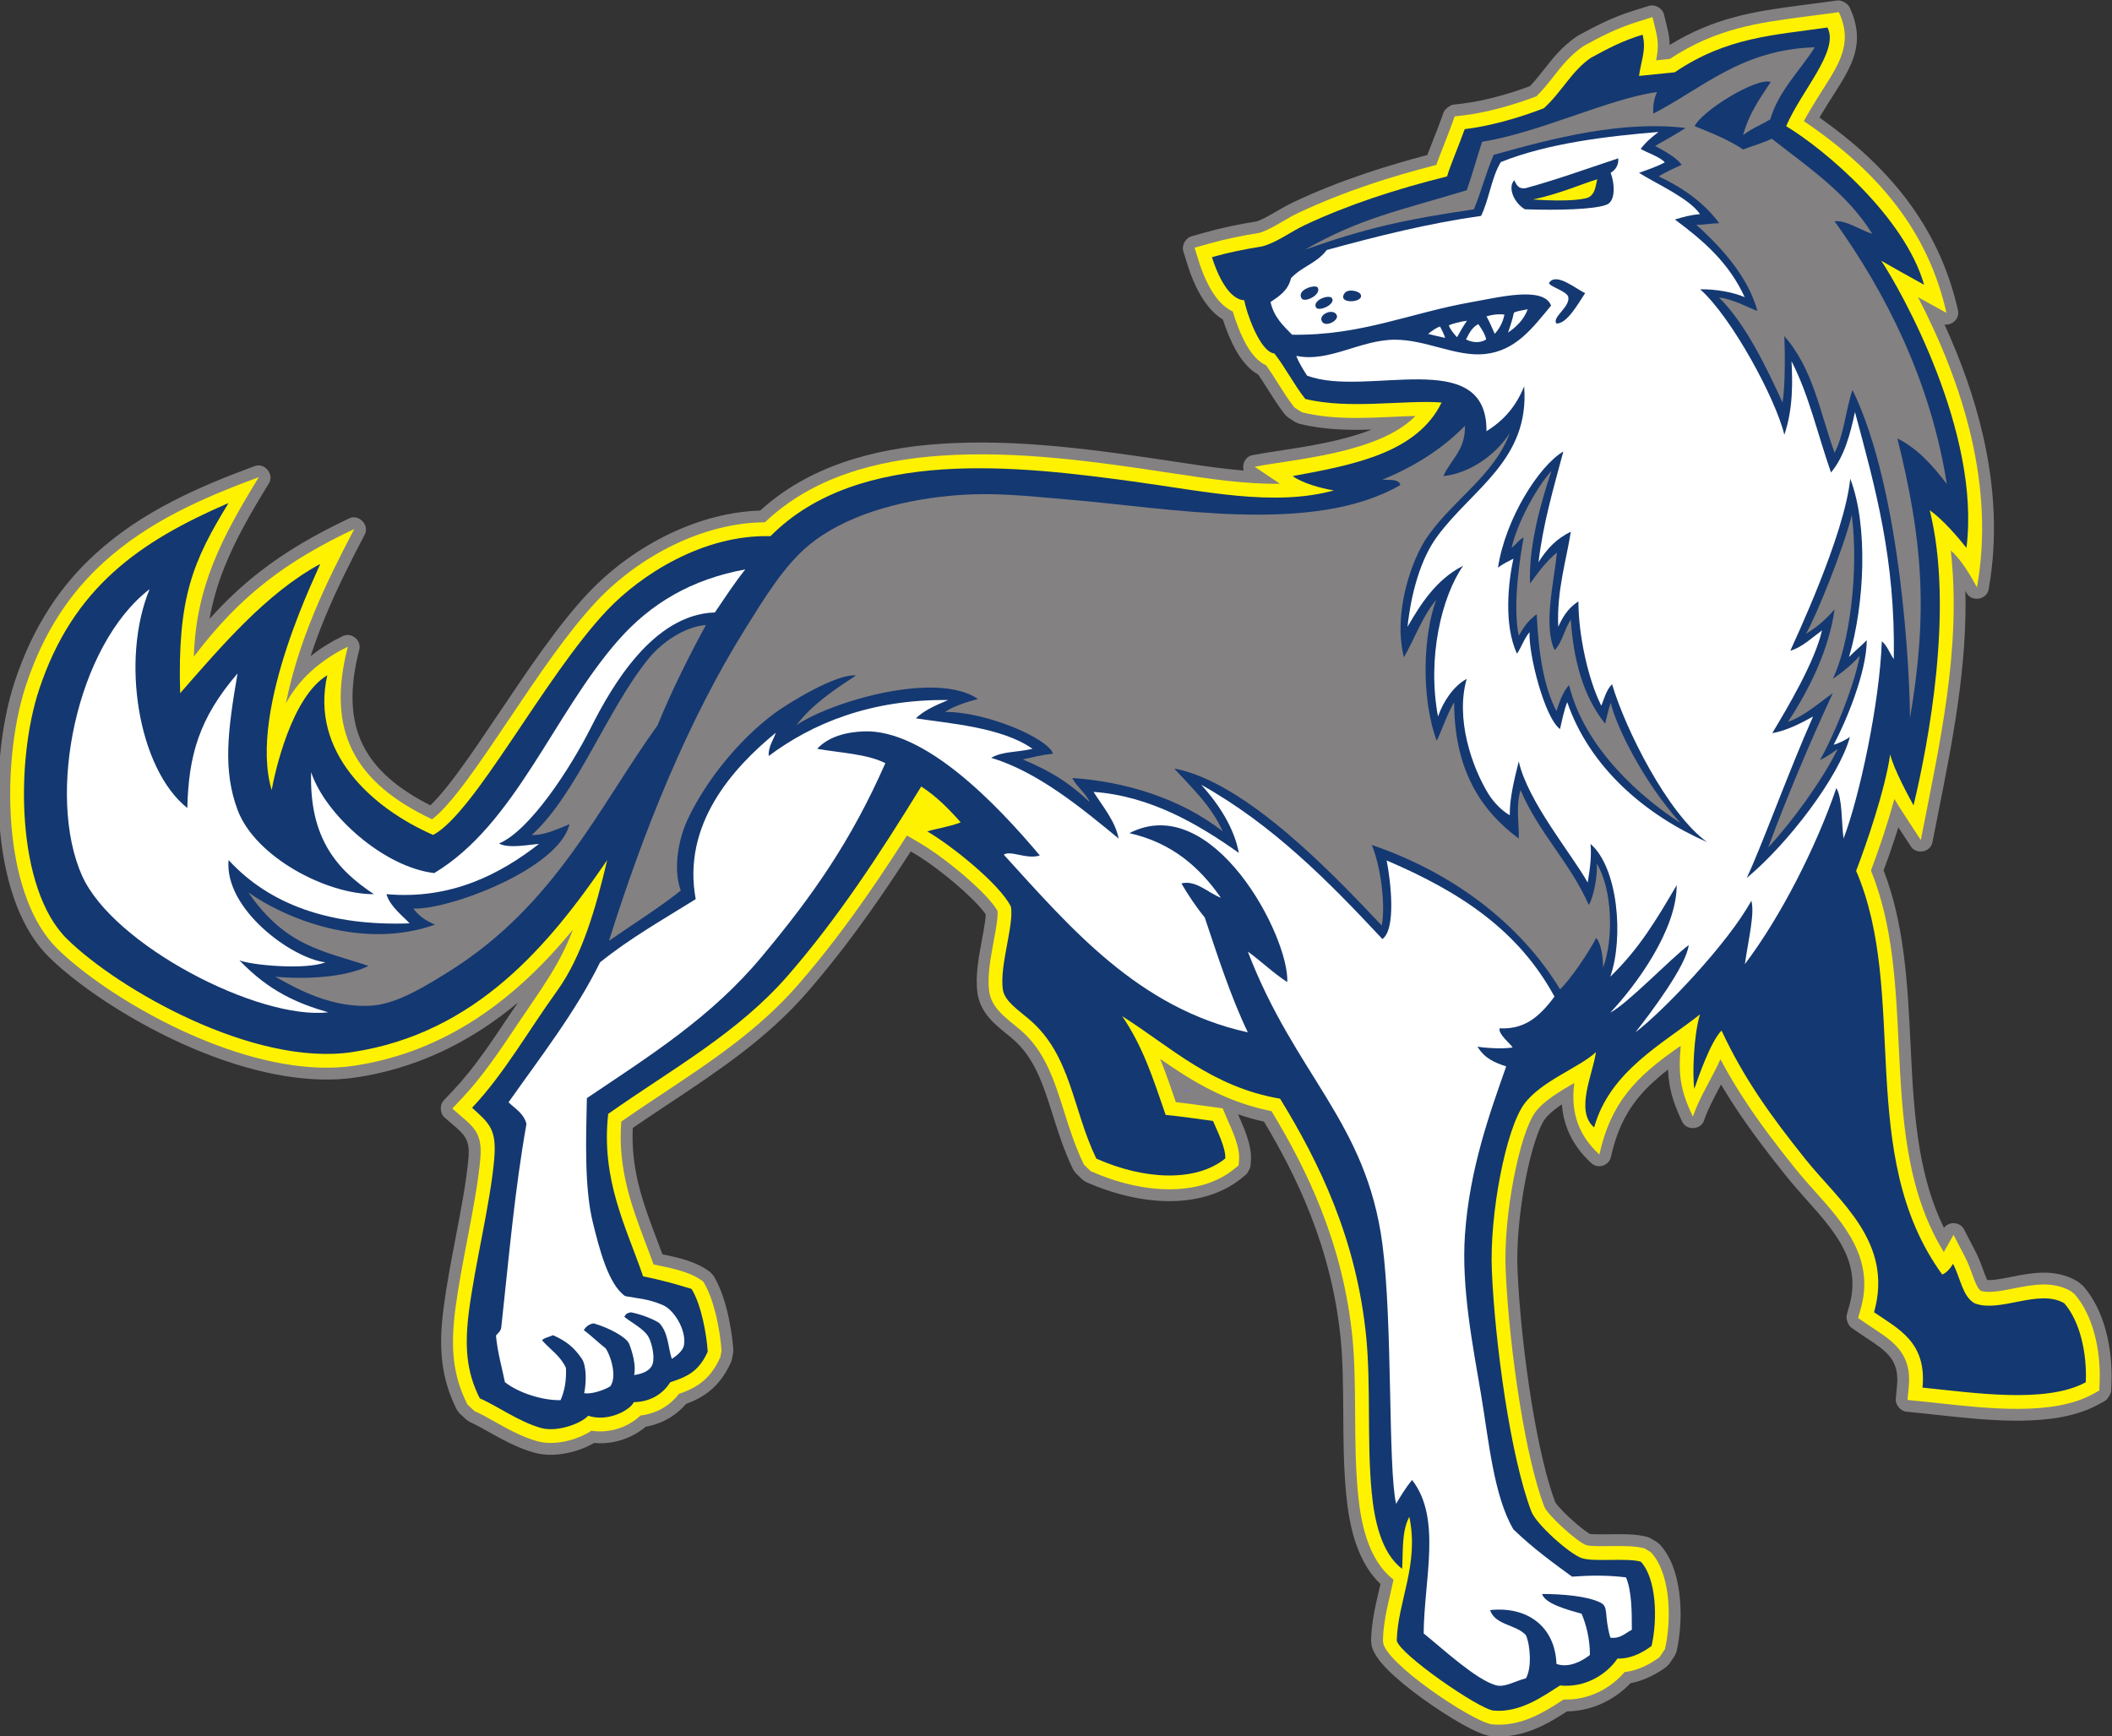
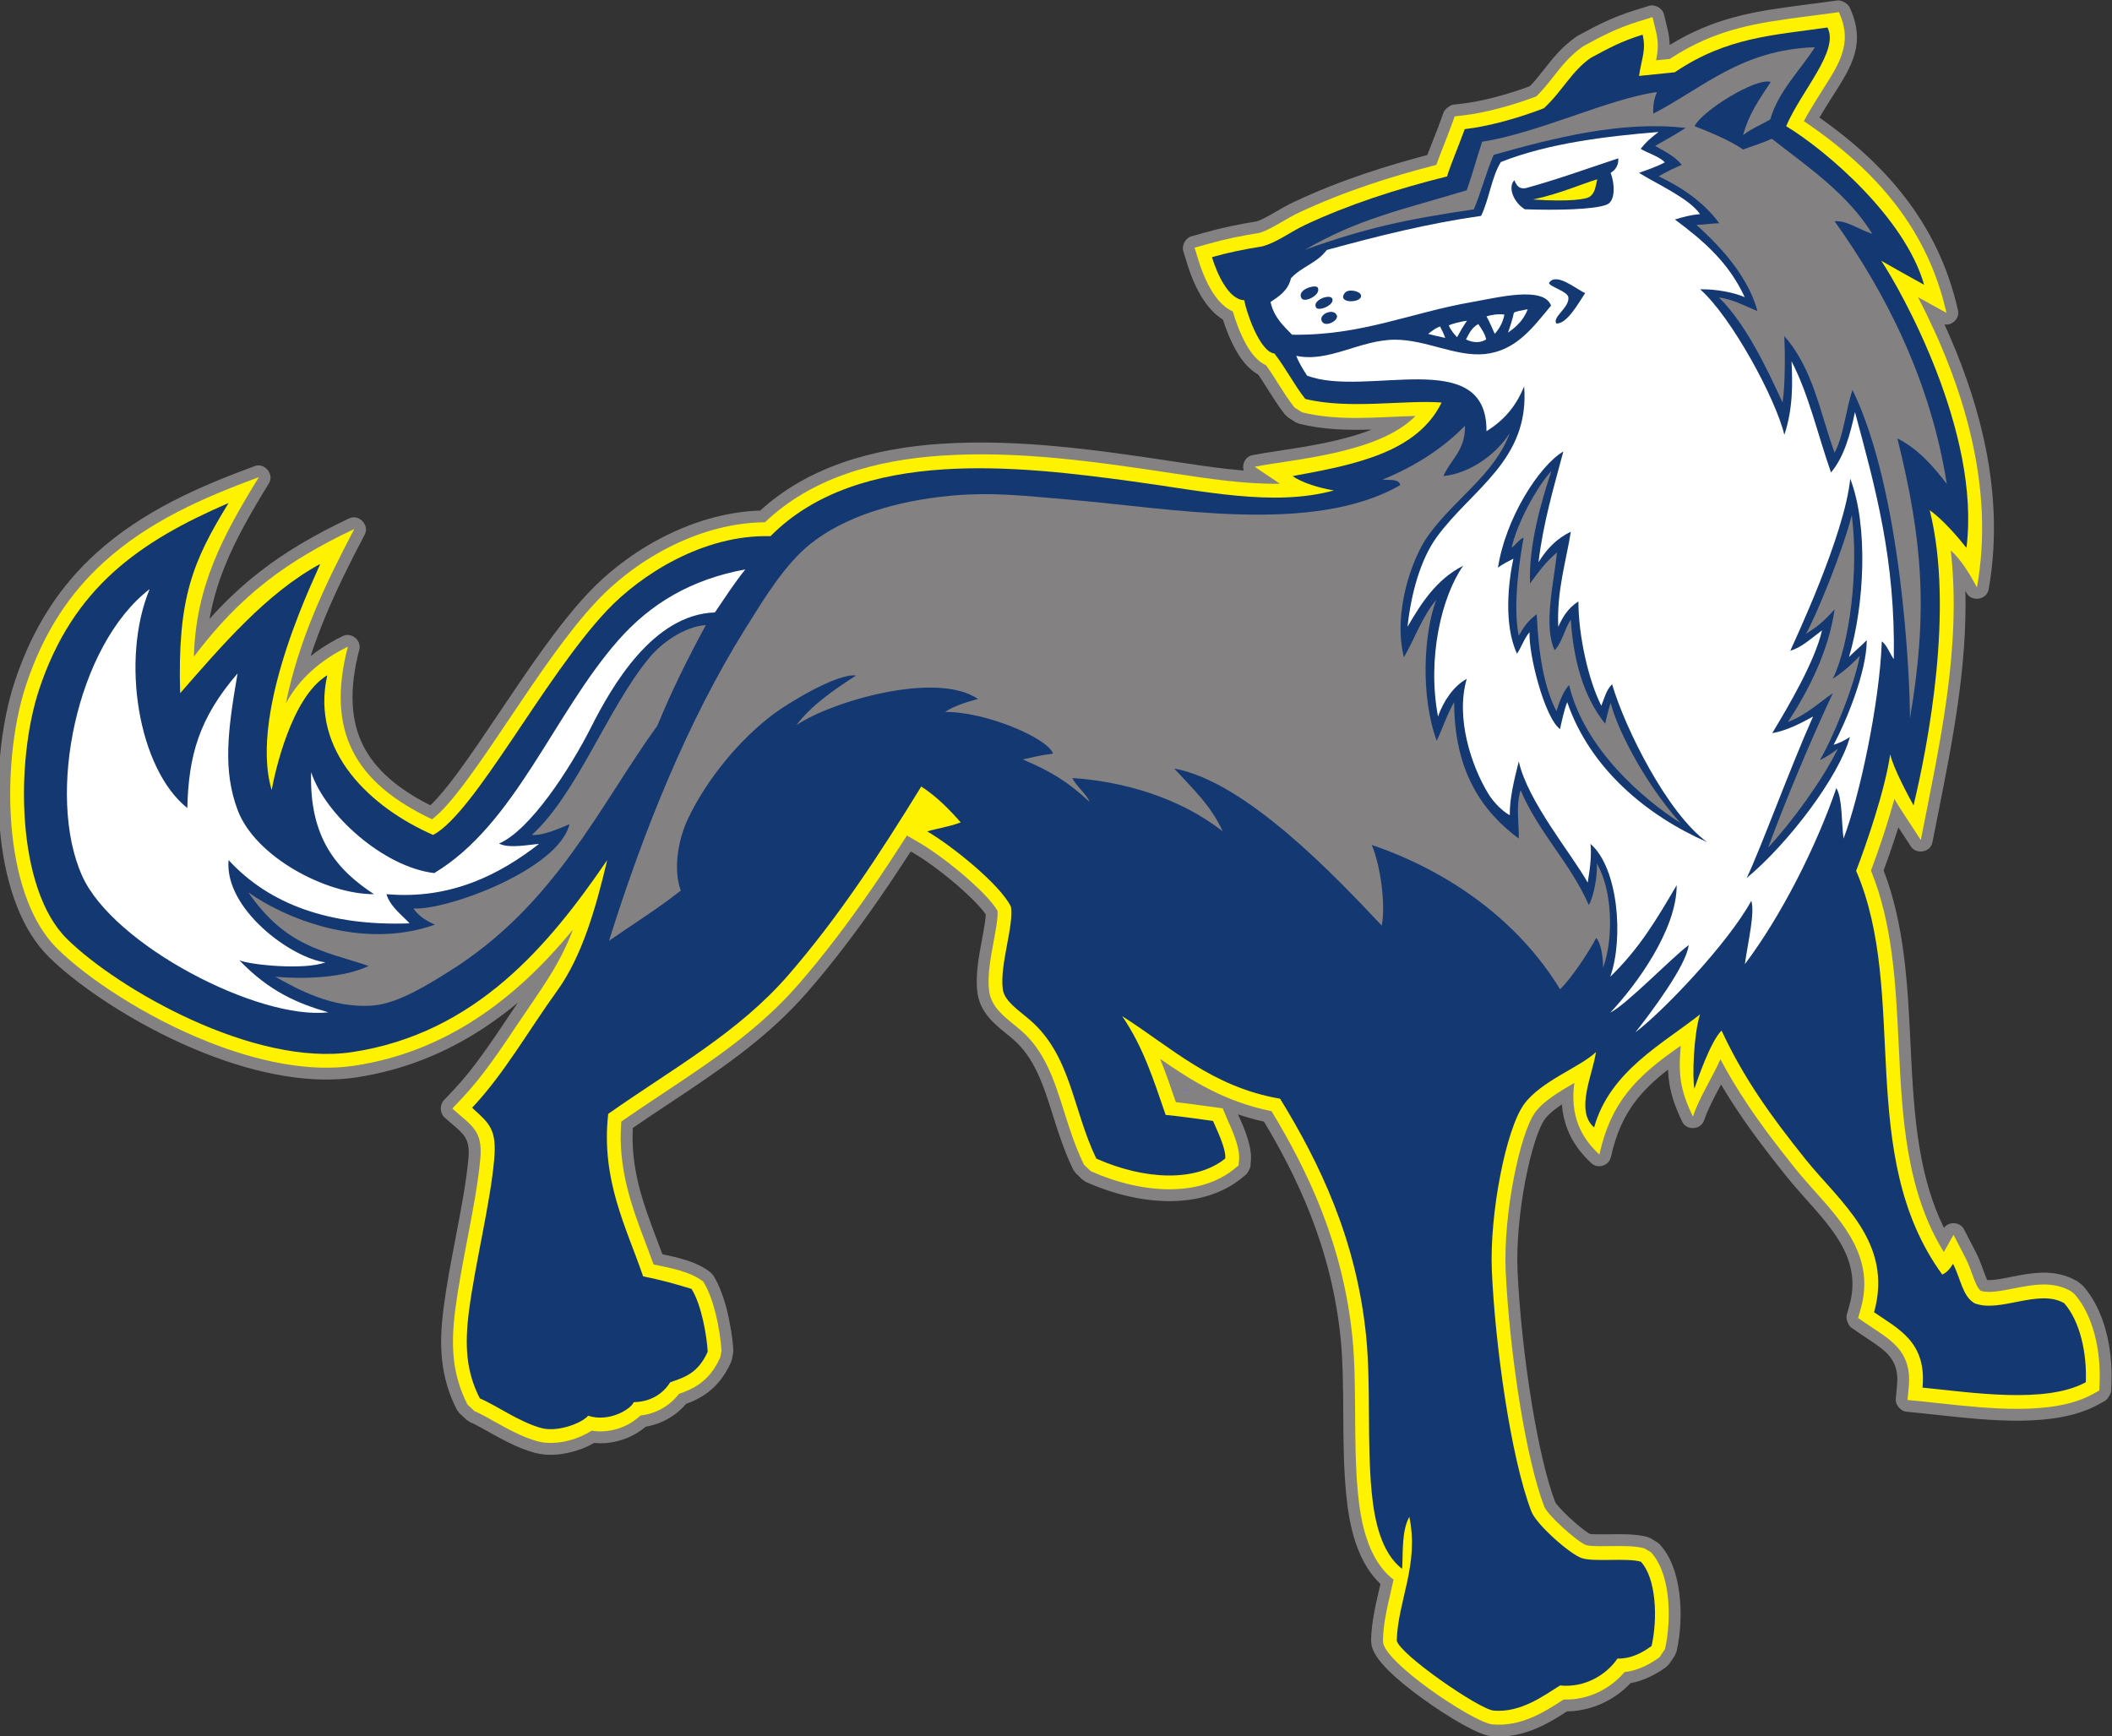
<svg xmlns="http://www.w3.org/2000/svg" viewBox="0 0 713.267 586.387" height="586.387" width="713.267" xml:space="preserve" id="svg2" version="1.1">
  <rect x="0" y="0" width="713.267" height="586.387" fill="#333333" stroke="none" />
  <defs id="defs6" />
  <g transform="matrix(1.333,0,0,-1.333,0,586.387)" id="g10">
    <g transform="scale(0.1)" id="g12">
      <path id="path14" style="fill:#848182;fill-opacity:1;fill-rule:nonzero;stroke:none" d="m 4840.18,2256.03 c -0.28,0.52 -7.23,11.1 -16.23,24.86 -4.44,6.77 -9.36,14.27 -14.36,21.92 -2.99,-9.53 -6.05,-19.08 -9.2,-28.66 -8.83,-26.86 -18.24,-53.7 -28.16,-80.46 26.09,-67.65 41.21,-138.34 50.7,-210.72 10.06,-76.68 13.73,-152.27 17.4,-228.3 4.4,-91.06 8.85,-182.79 23.85,-269.51 11.87,-68.58 30.41,-135 60.9,-197.17 12.58,17.17 40.76,15.72 50.88,-3.83 l 29.72,-57.44 c 4.14,-8.01 7.68,-16.02 10.86,-23.97 2.97,-7.36 5.65,-14.72 8.28,-21.93 3.07,-8.44 6.04,-16.58 9.01,-22.89 0.35,-0.76 0.68,-1.47 0.97,-2.09 4.97,-0.33 10.94,-0.04 17.52,0.64 12.15,1.27 27.23,4.24 42.43,7.25 26.36,5.18 52.96,10.43 80.31,10.82 29.57,0.41 58.94,-4.9 87.62,-21.7 0.15,-0.1 3.71,-2.58 3.86,-2.69 l 8.62,-7.11 c 0.13,-0.14 3.38,-3.26 3.51,-3.4 12.91,-14.81 23.97,-31.7 33.19,-50.04 9.59,-19.06 17.26,-39.57 23.06,-60.8 5.69,-20.88 9.77,-43.107 12.21,-65.841 2.5,-23.203 3.28,-46.328 2.34,-68.555 l -0.82,-19.687 c -0.29,-7.227 -9.33,-21.602 -15.7,-25.079 l -17.5,-9.57 c -54.57,-29.844 -124.38,-39.902 -197.17,-40.586 -69.67,-0.664 -142.85,7.324 -207.13,14.317 -8.92,0.976 -17.69,1.933 -25.7,2.793 -9.75,1.035 -17.48,1.875 -21.04,2.226 l -34.57,3.438 c -14.8,1.464 -28.24,17.754 -26.83,32.578 l 3.26,34.57 c 3.05,32.383 -4.36,54.199 -16.99,70.723 -13.79,18.047 -35.51,32.402 -57.21,46.743 -0.78,0.52 -1.58,1.03 -9.45,6.32 -3.62,2.41 -7.37,4.94 -11.43,7.74 l -20.56,14.16 c -8.34,5.76 -14.58,22.95 -11.82,32.69 l 6.74,23.99 c 15.52,55.13 6.11,101.95 -15.12,143.86 -22.34,44.15 -59.08,85.2 -94.39,124.63 -5.38,6 -10.79,12.03 -25.14,28.58 -8.69,10 -17.4,20.29 -26.17,31.21 -22.35,27.85 -43.77,55.25 -64.67,83.18 -20.63,27.54 -39.98,54.65 -58.15,81.9 -12.59,18.88 -24.64,37.85 -36.19,57.07 -1.81,3 -3.59,6.01 -5.37,9 -1.27,-2.42 -2.54,-4.82 -3.81,-7.23 v 0.12 c -15.06,-28.38 -30.19,-56.91 -39.2,-83.67 -8.2,-24.43 -44.37,-26.6 -55.43,-3.4 -17.14,36.02 -27.2,64.69 -32.26,95.1 -2.01,12.15 -3.2,24.26 -3.67,36.89 -31.94,-24.82 -58.19,-49.29 -79.48,-76.34 -30.74,-39.07 -51.68,-84.34 -65.25,-145.26 -4.88,-21.95 -32.95,-30.8 -49.45,-15.58 -26.53,24.51 -47.8,52.79 -61.02,87.11 -7.3,18.9 -12.05,39.45 -13.79,61.93 -2.28,-1.54 -4.53,-3.11 -6.76,-4.65 -15.07,-10.62 -28.16,-21.66 -36.42,-32.95 -7.81,-10.66 -16.1,-29.88 -24.22,-54.84 -9.22,-28.24 -17.77,-62.83 -25.02,-100.28 -7.3,-37.73 -13.11,-78.9 -16.7,-119.98 -3.34,-38.06 -4.61,-74.64 -3.2,-106.58 2.22,-50.49 6.62,-107.46 12.87,-165.84 6.13,-57.283 14.02,-116.6 23.34,-173.397 8.36,-50.918 18.01,-100.488 28.75,-145.41 9.59,-40.234 19.92,-75.859 30.74,-104.219 0.55,-1.445 3.87,-5.605 8.93,-11.425 7.56,-8.672 17.34,-18.536 27.75,-28.204 11.76,-10.917 23.89,-21.191 34.36,-29.14 8.32,-6.289 14.47,-10.508 16.91,-11.348 1.13,-0.41 6.97,-0.683 15.18,-0.898 10.54,-0.293 23.22,-0.137 36.01,0.019 16.21,0.196 32.64,0.391 47.76,-0.293 16.56,-0.761 32.52,-2.617 47.01,-6.66 0.51,-0.137 6.93,-2.89 7.38,-3.164 l 16.27,-9.707 c 0.49,-0.293 6.05,-4.726 6.45,-5.156 14.02,-14.981 24.94,-33.438 33.1,-54.063 8.28,-20.996 13.87,-44.804 17.03,-69.746 3.19,-24.824 4.03,-50.39 2.87,-74.765 -1.21,-25.606 -4.63,-51.036 -9.88,-74.004 -0.21,-0.957 -3.79,-9.141 -4.34,-9.961 l -13.8,-20.645 c -0.53,-0.801 -6.7,-7.168 -7.48,-7.734 -4.11,-2.91 -10.04,-7.188 -16.14,-11.055 -6.91,-4.375 -15.66,-9.375 -26.6,-14.512 -8.83,-4.14 -18.14,-7.91 -27.62,-10.8 -6.42,-1.953 -13.24,-3.614 -20.45,-4.903 -8.3,-8.808 -17.61,-17.207 -27.81,-25 -12.71,-9.726 -26.85,-18.359 -42.17,-25.547 -15.52,-7.266 -32.03,-12.891 -49.21,-16.465 -13.64,-2.832 -27.56,-4.434 -41.65,-4.609 -6.01,-3.848 -3.45,-2.168 -0.11,0 -0.02,0 -0.02,0 -0.04,0 C 3947.6,48.477 3921.58,32.051 3891.25,19.355 3857.75,5.352 3820.16,-3.672 3778.63,0 c -16.34,1.445 -43.49,13.262 -74.59,30.762 -30.68,17.246 -67.2,40.918 -101.07,65.391 -32.38,23.379 -63.18,48.477 -85.76,70.938 -22.95,22.851 -38.73,44.883 -42.21,63.281 -0.02,0.059 -0.35,2.637 -0.35,2.695 l -0.69,7.247 c -0.01,0.097 -0.23,3.398 -0.23,3.515 0.55,22.402 3.26,44.063 7.09,65.469 3.57,20.039 8.34,40.605 13.18,61.387 v 0.117 c 2.15,9.297 2.88,12.285 3.5,14.961 -12.83,12.148 -23.85,25.937 -33.32,40.898 -12.44,19.668 -22.13,41.367 -29.71,63.965 -6.81,20.371 -11.91,41.66 -15.76,62.773 -3.79,20.704 -6.33,41.055 -8.12,60.137 -3.3,34.903 -5.02,68.555 -5.96,101.524 -0.92,33.203 -1.15,67.187 -1.37,101.074 -0.21,32.91 -0.43,65.722 -1.31,98.066 -0.88,32.403 -2.34,63.047 -5.02,90.311 -5.66,58.07 -15.48,113.34 -28.57,166.06 -13.01,52.48 -29.26,102.38 -47.81,149.92 -17.52,44.86 -37.27,87.91 -58.38,129.28 -18.85,36.91 -39.01,72.69 -59.75,107.38 -23.06,5.14 -44.96,11.4 -65.86,18.57 0.65,-1.46 1.06,-2.34 1.43,-3.2 6.25,-13.95 14.33,-31.97 20.74,-51.04 7.13,-21.23 12.07,-43.37 10.53,-62.73 l -1.17,-14.75 c -0.38,-4.62 -7.52,-17.93 -11.14,-20.86 l -11.81,-9.59 c -24.07,-19.51 -51.88,-33.86 -82.31,-43.37 -31.01,-9.71 -64.69,-14.42 -99.82,-14.44 -33.42,-0.02 -68.75,4.24 -104.77,12.54 -35.45,8.15 -71.56,20.29 -107.13,36.1 -0.82,0.37 -8,5.23 -8.67,5.85 l -17.23,16.68 c -0.64,0.65 -5.68,7.64 -6.09,8.44 -11.68,24.2 -21.13,47.78 -29.43,70.92 -8.23,22.95 -15.4,45.62 -22.49,68.03 -12.01,37.97 -23.76,75.13 -39.53,108.26 -15,31.52 -33.97,60.1 -61.1,83.44 h 0.11 c -3.49,3 -5.91,5.04 -7.72,6.54 -0.81,0.66 -4.39,3.55 -7.85,6.37 -16.11,13.02 -32.07,25.95 -45.13,41.3 -15,17.62 -26.1,37.93 -29.58,63.7 -2.92,21.62 -2.05,44.68 0.66,68.1 2.5,21.6 6.76,44.47 10.89,66.68 2.71,14.59 5.37,28.81 7.35,42.5 1.14,7.89 1.94,15.02 2.16,21 -4.5,6.56 -10.5,13.9 -17.59,21.72 -11.45,12.59 -25.56,26.29 -40.91,40.09 -20.4,18.38 -42.54,36.43 -63.52,52.25 -22.17,16.72 -43.01,30.9 -58.98,40.23 l -9.02,5.27 c -9.52,-14.72 -19.99,-30.72 -31.57,-48.23 -15.44,-23.36 -31.57,-47.25 -48.56,-71.82 -28.36,-41 -57.27,-81.02 -87.03,-119.9 -29.9,-39.09 -61.02,-77.5 -93.72,-115.24 -51.32,-59.24 -107.85,-109.33 -167.45,-155.15 -59.36,-45.65 -120.96,-86.57 -183.5,-128.09 -19.88,-13.2 -39.73,-26.39 -52.2,-34.77 -12.05,-8.08 -25.17,-17.01 -40.19,-27.38 -2.59,-51.27 3.61,-97.91 14.23,-141.62 11.84,-48.75 29.46,-95.31 46.63,-140.66 1.66,-4.4 2.66,-7 10.04,-26.74 1.48,-3.97 2.86,-7.64 4.08,-10.94 41.48,-8.75 86.4,-18.34 121.8,-45.72 0.75,-0.57 6.66,-7.05 7.16,-7.85 7.16,-11.51 13.48,-24.63 18.98,-38.64 5.95,-15.11 10.93,-31.09 15.02,-46.99 4.39,-17.07 8,-35.25 10.81,-52.67 3.31,-20.51 5.29,-38.461 6.01,-51.527 0.02,-0.45 -0.5,-6.817 -0.59,-7.266 l -3.14,-16.133 c -0.07,-0.391 -1.95,-6.211 -2.11,-6.562 -8.8,-19.59 -18.72,-35.489 -29.58,-48.692 -11.22,-13.652 -23.21,-24.238 -35.82,-32.832 -9.99,-6.816 -19.72,-12.07 -29.39,-16.465 -6.24,-2.832 -12.59,-5.332 -19.07,-7.695 -5.68,-6.66 -11.96,-12.988 -18.81,-18.867 -8.79,-7.539 -18.63,-14.375 -29.46,-20.274 -9.8,-5.332 -20.13,-9.785 -30.94,-13.183 -7.48,-2.364 -15.23,-4.239 -23.23,-5.625 -7.5,-6.387 -16.04,-12.481 -25.27,-17.813 -11.27,-6.504 -24.08,-12.207 -37.97,-16.347 -12.65,-3.77 -25.99,-6.426 -39.53,-7.383 -8.86,-0.625 -18.17,-0.528 -27.87,0.41 -6.61,-3.809 -13.75,-7.402 -21.2,-10.664 -10.79,-4.707 -22.5,-8.809 -34.54,-11.953 -16.09,-4.18 -33.01,-6.875 -49.48,-7.305 -15.51,-0.41 -31.21,1.172 -46.28,5.332 -21.61,5.957 -42.41,14.57 -62.26,24.219 -19.81,9.629 -37.81,19.746 -54.78,29.258 -8.47,4.746 -16.61,9.336 -25.65,14.14 -7.52,3.985 -14.46,7.461 -20.53,10 -0.87,0.371 -8.23,5.235 -8.91,5.86 l -17.64,16.543 c -0.65,0.605 -5.8,7.539 -6.21,8.32 -10.32,20.312 -18.45,40.449 -24.6,60.937 -6.16,20.508 -10.37,41.465 -12.84,63.399 -2.38,21.074 -3.1,42.539 -2.39,64.898 0.69,21.37 2.83,44.89 6.21,70.86 3.79,29.22 8.38,57.76 13.38,85.96 4.82,27.17 10.73,58.05 16.65,88.99 7,36.52 14.02,73.18 19.81,107.44 5.6,33.14 10.27,65.68 13.04,96.97 4.06,45.92 -11.68,59.37 -39.62,83.22 -7.98,6.82 -16.63,14.2 -21.5,18.62 -11.35,10.29 -12.18,31.75 -1.64,42.89 l 24.6,26.01 c 25.43,26.88 49.16,56.84 72,88.28 24.16,33.26 46.42,66.66 68.61,99.94 0.28,0.43 0.57,0.84 0.87,1.23 7.37,11.04 14.64,21.72 21.83,32.25 -28.2,-23.48 -57.52,-45.35 -88.05,-65.33 -94.89,-62.09 -201.23,-105.94 -321.603,-124.16 -57.297,-8.69 -118.438,-6.54 -180.625,3.57 -68.469,11.12 -137.946,31.84 -204.684,58.28 -76.492,30.3 -150.547,68.68 -215.785,108.91 -73.086,45.08 -135.004,92.54 -176.871,133.65 -34.375,33.75 -61.055,77.54 -80.922,127.48 C 22.398,2154.36 8.805,2215 1.762,2277.97 -5.82,2345.77 -5.973,2416.17 0,2482.44 c 6.25,69.32 19.246,135.31 37.516,190.31 23.352,70.34 52.5,131.17 86.953,184.57 34.715,53.82 74.5,99.77 118.91,140.01 58.551,53.06 123.496,95.21 192.113,130.85 67.672,35.15 138.449,63.65 210.016,90 25.074,9.22 49.859,-20.93 35.863,-43.72 -45.586,-74.21 -84.695,-142.07 -112.863,-212.78 -16.633,-41.75 -29.461,-84.66 -37.602,-130.75 40.203,45 81.449,83.61 125.637,118.13 67.555,52.77 141.367,95.51 228.328,136.69 24.34,11.52 51.785,-17.18 39.262,-41.02 -37.145,-70.68 -71.942,-140.07 -101.266,-211.22 -13.097,-31.78 -25.152,-64.01 -35.918,-96.98 28.41,22.65 57.348,39.26 81.375,50.87 22.172,10.71 48.145,-10.6 41.953,-34.45 -25.867,-99.61 -22.433,-178.81 9.864,-242.99 30.441,-60.48 87.309,-109.5 170.149,-151.35 19.78,18.55 43.12,47.13 68.82,81.84 33.04,44.61 69.47,98.84 107.27,155.1 36.18,53.86 73.55,109.47 109.98,159.83 37.64,52.03 75.77,100.7 113.66,140.89 57.79,61.3 130.95,114.89 211.05,152.47 71.38,33.48 148.32,54.3 224.97,56.69 60.6,55.28 131.04,94.31 207.32,121.07 79.19,27.79 164.05,42.29 250.25,48.09 97.97,6.58 197.5,2.61 297.11,-6.69 99.94,-9.33 196.98,-23.65 292.44,-38.09 47.6,-7.2 94.65,-14.32 139.03,-19.25 12.99,-1.45 25.88,-2.74 38.69,-3.8 -4.75,15.85 3.96,35.38 22.15,39 18.61,3.7 41.25,7.14 66.7,11 69.78,10.62 161.91,24.62 235.37,53.88 -61.04,-1.83 -122.4,-0.52 -183.73,14.68 -0.76,0.19 -8.34,3.43 -9.03,3.87 l -19.14,12.31 c -0.68,0.43 -6.87,6.03 -7.38,6.67 -7.69,9.78 -15.21,20.46 -22.66,31.59 -7.24,10.86 -13.8,21.28 -20.39,31.71 -4,6.35 -8.14,12.89 -14.76,23.03 -3.58,5.46 -7.09,10.67 -10.47,15.5 -10.02,5.62 -19.22,13.05 -27.62,21.81 -10.68,11.16 -20.1,24.53 -28.28,38.99 -7.66,13.51 -14.47,28.16 -20.27,42.41 -5.08,12.48 -9.51,24.89 -13.11,36.12 -5.86,3.57 -11.4,7.65 -16.7,12.17 -9.08,7.77 -17.44,16.98 -25.08,27.17 -10.41,13.88 -19.31,29.36 -26.73,44.91 -8.77,18.32 -15.9,37.64 -21.23,54.81 l -10.63,34.18 c -4.55,14.68 5.72,33.47 20.51,37.62 l 34.55,9.71 c 11.84,3.33 23.22,6.33 34.51,9.1 h 0.12 c 11.42,2.8 22.19,5.25 32.71,7.46 9.3,1.94 19.79,3.97 31.59,6.1 11.62,2.11 22.03,3.91 32.12,5.58 6.04,1.86 13.19,5.1 20.88,9.06 9.71,4.97 19.01,10.38 28.32,15.81 7.44,4.33 14.91,8.67 21.84,12.49 7.23,3.99 15.14,8.09 24.39,12.42 29.67,13.87 58.77,26.44 87.41,37.84 29.06,11.56 59.23,22.6 90.5,33.19 27.54,9.32 55.98,18.26 85.3,26.85 24.86,7.3 49.37,14.09 73.59,20.45 1.06,2.83 2.11,5.64 3.18,8.41 1.86,4.85 5.77,14.77 9.73,24.82 2.75,7.02 5.51,14.04 10.43,26.81 l 0.12,0.11 c 3.34,8.65 6.77,17.78 10.29,27.51 l 7.38,20.37 c 2.82,7.81 16.49,18.63 24.73,19.57 l 21.46,2.46 c 12.54,1.44 26.24,3.63 40.73,6.49 15.13,2.99 30.62,6.57 46.05,10.64 15.45,4.08 30.92,8.6 46.1,13.47 13.04,4.19 26.28,8.77 39.51,13.68 5.52,5.64 10.84,11.61 16.01,17.74 6.16,7.29 12.93,15.89 19.61,24.38 11.39,14.47 22.62,28.73 34.87,41.96 13.08,14.13 27.81,27.72 45.95,40.46 0.02,0.01 1.06,0.7 1.06,0.71 l 3.42,2.18 c 0.03,0.02 1.85,1.16 1.87,1.18 10.7,5.8 20.51,11.13 31.97,17.13 9.48,4.94 20.12,10.27 33.89,16.72 12.17,5.7 24.14,10.91 36.31,15.65 h 0.12 c 13.12,5.11 26.71,9.9 41.25,14.42 l 35.48,11.04 c 15.18,4.72 34.22,-6.09 37.97,-21.56 l 8.81,-36.19 c 3.79,-15.62 5.41,-29.05 5.59,-41.44 55.82,34.49 109.47,55.79 163.02,70.3 57.04,15.46 113.74,22.95 172.97,30.77 2.29,0.3 12.29,1.6 24.16,3.13 19.73,2.55 41.45,5.37 64.26,8.68 10.49,1.53 26.78,-7.37 31.29,-16.99 42.77,-91.2 5.27,-150.14 -39.92,-221.14 -7.89,-12.38 -11.66,-18.12 -13.77,-21.53 -6.04,-9.72 -12.13,-19.54 -18.79,-30.68 -1.25,-2.08 -2.5,-4.18 -3.75,-6.32 86.6,-61.02 159.82,-127.77 217.91,-203.61 63.52,-82.92 108.65,-176.41 133.11,-284.75 4.72,-20.88 -14.77,-38.97 -34.18,-36.03 41.11,-89.84 75.21,-183.96 97.4,-280.46 29.35,-127.72 37.87,-259.46 14.39,-390.81 -4.72,-26.37 -43.45,-32.46 -56.01,-8.79 -0.94,1.75 -1.92,3.54 -2.89,5.35 4.98,-192.07 -32.48,-380.51 -69.67,-567.56 -4.63,-23.3 -9.28,-46.57 -13.81,-69.83 -5.06,-25.95 -42.85,-31.82 -55.66,-8.67 v 0" />
      <path id="path16" style="fill:#fff200;fill-opacity:1;fill-rule:nonzero;stroke:none" d="m 4866.43,2270.45 c -2.97,5.37 -58.87,89.06 -66.86,104.41 -16.89,-61.35 -37.03,-122.01 -59.41,-181.52 55.5,-136.97 62.79,-287.64 70.17,-440.08 8.87,-183.4 17.87,-369.47 114.36,-526.54 l 24.67,43.73 29.72,-57.44 c 7.38,-14.28 12.6,-28.6 17.62,-42.38 6.68,-18.4 12.91,-35.49 21.66,-42.11 20.31,-6.39 51,-0.36 82.13,5.8 49.94,9.82 100.82,19.86 147.07,-7.25 l 8.61,-7.11 c 22.85,-26.19 39.4,-60.86 49.81,-99 10.78,-39.554 15.25,-83.382 13.49,-125.374 l -0.82,-19.688 -17.5,-9.57 c -98.96,-54.121 -260.39,-36.523 -386.83,-22.754 -17.87,1.953 -35,3.828 -46.98,5.02 l -34.57,3.437 3.27,34.571 c 7.75,82.324 -39.85,113.788 -87.45,145.238 -6.03,3.98 -12.05,7.96 -20.41,13.71 l -20.54,14.16 6.74,23.98 c 35.78,127.11 -43.05,215.18 -115.96,296.62 -16.64,18.58 -32.99,36.86 -50.37,58.5 -45.22,56.35 -85.28,108.94 -121.29,162.97 -24.55,36.83 -47.11,74.12 -67.97,113.4 -21.39,-47.86 -53.56,-96.92 -69.81,-145.26 -31.95,67.15 -37.22,105.06 -30.8,179.46 -115.13,-79.28 -176.81,-144.07 -206.11,-275.51 -46.72,43.16 -74.55,98.65 -63.46,181.34 -37.26,-21.6 -78,-45.64 -98.94,-74.23 -20.1,-27.43 -39.96,-92 -54.51,-167.19 -14.96,-77.27 -23.54,-164.16 -20.49,-233.48 4.33,-98.36 17.42,-225.466 36.68,-342.751 16.46,-100.254 37.36,-193.516 61.01,-255.489 4.01,-10.488 22.74,-30.84 44.3,-50.879 24.49,-22.734 50.33,-42.812 61.8,-46.816 9.35,-3.262 35.06,-2.949 61.4,-2.637 31.16,0.371 63.03,0.762 86.45,-5.781 l 16.27,-9.707 c 23.44,-25.02 36.83,-64.238 42.3,-107.051 5.86,-45.937 2.82,-97.344 -6.56,-138.34 l -13.81,-20.644 c -7.01,-5 -19.84,-14.336 -38.03,-22.871 -14.49,-6.817 -31.66,-12.676 -50.64,-14.766 -17.48,-20.762 -40.59,-38.906 -67.4,-51.484 -26.08,-12.207 -55.61,-19.121 -86.88,-18.047 -2.15,-1.348 -3.2,-2.051 -4.2,-2.695 C 3912.85,61.699 3853.69,23.574 3781.21,30 c -25.27,2.227 -98.1,45.137 -160.78,90.41 -58.42,42.188 -111.19,89.863 -116.02,115.469 l -0.68,7.246 c 1.04,41.641 10.14,80.781 19.45,120.879 2.52,10.84 5.04,21.777 7.41,32.793 -32.93,25.254 -54.07,62.441 -67.76,103.32 -12.73,38.067 -19,79.356 -22.48,116.231 -6.21,65.742 -6.66,133.047 -7.09,199.902 -0.43,66.602 -0.86,132.754 -6.56,191.07 -11.66,119.57 -40.31,226.8 -78.26,324.07 -35.98,92.15 -80.51,175.66 -127.01,252.4 -116.63,23.34 -201.23,76.19 -282.19,132.38 14.2,-34.9 26.64,-71.09 39.82,-109.57 25.2,-2.85 48.64,-6.09 76.04,-9.88 13.59,-1.88 17.5,-2.42 22.73,-3.15 l 19.92,-2.71 7.68,-18.48 c 1.97,-4.7 3.53,-8.18 5.25,-12.05 12,-26.74 30.96,-69.08 28.58,-99.24 l -1.17,-14.74 -11.82,-9.59 c -42.75,-34.65 -99.96,-50.96 -163.26,-51.02 -62.74,-0.06 -132.37,16 -199.69,45.96 l -17.23,16.66 c -22.01,45.55 -36.3,90.76 -50.29,134.96 -24.67,77.97 -48.26,152.56 -109.66,205.41 -5.58,4.81 -10.89,9.1 -16.16,13.38 -29.65,24 -58.77,47.58 -63.93,85.78 -5.06,37.42 3.36,82.68 11.32,125.41 5.71,30.7 11.15,59.88 10.04,77.68 -11.76,20.47 -37.93,47.87 -68.41,75.31 -43.74,39.36 -95.02,77.16 -127.43,96.09 l -33.88,19.79 c -30.83,-48.37 -62.26,-96.15 -94.99,-143.48 -55.83,-80.7 -114.47,-158.38 -178.75,-232.56 -99.67,-115.02 -220.36,-195.17 -344.87,-277.85 -34.73,-23.07 -69.78,-46.35 -104.95,-70.8 -9.69,-119.88 27.05,-216.97 61.94,-309.14 6.75,-17.83 13.44,-35.49 19.69,-52.95 42.38,-9.28 91.64,-17.03 125.97,-43.57 13.06,-20.98 23.08,-48.85 30.36,-77.19 9.36,-36.39 14.57,-74.36 15.89,-98.458 l -3.14,-16.133 c -15.3,-34.043 -34.02,-54.687 -54.97,-68.984 -16.74,-11.426 -32.93,-17.735 -49.6,-23.555 -11.56,-15.156 -26.47,-28.359 -44.56,-38.223 -15.64,-8.515 -33.4,-14.394 -53.13,-16.718 -13.74,-13.34 -34.63,-26.661 -58.53,-33.789 -19.74,-5.879 -42.3,-8.477 -65.5,-4.649 -15.13,-10.098 -35.4,-19.18 -56.59,-24.707 -26.14,-6.816 -55.32,-8.984 -80.3,-2.09 -39.08,10.781 -76.71,31.895 -110.35,50.781 -18.29,10.274 -35.27,19.805 -49.23,25.665 l -17.64,16.543 c -18.96,37.304 -29.87,74.003 -34.4,114.14 -4.36,38.672 -2.59,80.257 3.7,128.727 7.05,54.24 18.4,113.54 29.81,173.07 13.97,72.95 28.02,146.29 33.43,207.46 6.38,72.17 -22.7,82.93 -70.96,126.68 l 24.59,26.02 c 52.48,55.45 98.21,124.04 143.66,192.2 v -0.13 c 52.07,78.1 104.2,145.66 137.25,235.25 -143.94,-175.94 -321.82,-309.77 -553.497,-344.84 -114.722,-17.39 -246.5,11.21 -369.843,60.09 -159.2,63.07 -306.153,160.84 -382.692,236 -65.41,64.24 -101.07,171.02 -113.961,286.27 -14.855,132.88 0.188,278.92 34.465,382.13 45.113,135.84 112.156,234.31 197.543,311.68 113.383,102.75 250.961,162.96 392.285,214.99 -92.867,-151.18 -159.465,-276.8 -164.66,-454.92 118.371,156.9 236.227,242.92 406.485,323.54 -74.872,-142.46 -140.497,-280.38 -173.368,-441.87 40.485,76.15 109.328,120.59 157.055,143.65 -55.574,-213.99 16.715,-344.14 213.298,-437.28 49.97,37.49 120.51,142.49 196.59,255.74 71.18,105.95 147.01,218.81 220.59,296.85 106.79,113.25 268.07,198.91 426.16,199.9 118.52,112.98 279.55,157.63 447.63,168.92 194.06,13.04 391.35,-15.42 583.11,-44.42 94.9,-14.36 187.58,-28.37 274.06,-26.79 l -64,42.97 c 94.34,18.77 315.16,33.34 407.36,128.72 -95.58,-2.49 -193.65,-13.97 -287.61,9.32 l -19.14,12.3 c -15.06,19.12 -28.15,39.88 -41.29,60.72 -9.95,15.77 -19.93,31.58 -30.47,46.02 -19.94,8.86 -36.6,28.53 -49.96,52.15 -15.1,26.65 -27.41,60.31 -34.32,84.28 -16.5,7.39 -30.76,20.5 -42.95,36.75 -19.78,26.37 -34.41,62.04 -43.28,90.59 l -10.63,34.17 34.56,9.71 c 23.53,6.62 44.21,11.66 65.35,16.09 20.11,4.22 40.5,7.84 64.2,11.75 17.65,4.94 37.54,16.52 57.61,28.2 13.97,8.14 28.05,16.33 43.89,23.73 56.13,26.24 114.3,49.25 174.86,69.75 54.87,18.57 112.13,35.25 172.01,50.57 5.2,14.71 11.35,30.38 18.07,47.42 6.84,17.41 14.28,36.32 21.08,55.13 l 7.38,20.37 21.46,2.46 c 27.09,3.1 58.36,9.34 91,17.96 31.23,8.25 63.51,18.56 94.51,30.33 15.92,15.41 29.43,32.58 42.66,49.36 21.58,27.43 42.5,53.99 74.49,76.45 l 3.42,2.19 c 21.95,11.9 40.64,22.11 64.22,33.15 22.16,10.37 45.33,19.66 73.92,28.55 l 35.49,11.04 8.81,-36.19 c 7.24,-29.87 4.96,-50.43 0.37,-73.24 l 34.8,3.56 c 117.5,77.4 223.36,91.39 339.34,106.69 26.41,3.49 62.38,7.98 88.77,11.81 39.79,-84.81 -6.25,-140.47 -52.05,-214.31 -12.77,-20.57 -25.78,-41.54 -36.56,-61.87 188.04,-127.05 314.37,-277.98 361.29,-485.75 l -72.04,39.69 c 116.12,-224.28 194.79,-480.79 149.3,-735.16 -16.07,30.22 -39.96,70.4 -66.37,93.63 28.09,-248.01 -28.67,-492.09 -75.89,-733.98 v 0" />
      <path id="path18" style="fill:#143871;fill-opacity:1;fill-rule:evenodd;stroke:none" d="m 4848.01,2358.5 c -8.69,15.7 -51.82,94.46 -59.08,129.64 -12.86,-90.23 -60.92,-229.66 -86.37,-295.52 134.22,-311.47 -2.91,-718.77 218.2,-1022.89 12.05,4.98 21.86,17.65 27.29,27.28 19.57,-37.81 23.94,-82.42 54.55,-100.02 64.1,-25.33 162.56,37.95 227.32,0 39.69,-45.49 57.68,-125.506 54.55,-200.037 -101.38,-55.449 -287.93,-26.133 -413.71,-13.633 10.88,115.43 -60.82,148.3 -122.75,190.94 49.92,177.34 -87.56,280.25 -172.76,386.42 -89.45,111.49 -158.02,207.45 -213.65,327.33 -27.93,-28.15 -59.98,-121.23 -68.92,-147.85 -5.34,32.61 -1.96,136.3 14.35,188.77 -92.91,-73.79 -228.83,-143.95 -268.22,-286.41 -49.32,42.01 -2.77,135.76 4.55,190.94 -39.61,-38.32 -138.61,-72.82 -181.86,-131.84 -46.4,-63.36 -88.14,-279.32 -81.83,-422.81 8.08,-184.103 47.09,-470.509 100.02,-609.181 12.61,-33.066 97.05,-107.656 127.3,-118.203 30.61,-10.703 113.11,1.211 150.02,-9.102 39.16,-41.816 43.17,-144.062 27.29,-213.672 -12.46,-8.847 -45.65,-33.164 -86.39,-31.816 -28.32,-41.719 -83.48,-74.59 -145.49,-68.184 -41.27,-25.859 -99.96,-69.687 -168.2,-63.652 -37.05,3.281 -239.06,143.301 -245.49,177.305 2.5,100.254 57.32,192.48 31.82,313.672 -19.83,-36.856 -15.49,-87.52 -18.19,-131.836 -54.02,40.918 -70.72,126.054 -77.28,195.488 -11.92,125.859 -1.74,268.906 -13.63,390.981 -24.07,246.56 -117.78,441.19 -218.25,604.64 -173.14,29.91 -275.78,130.32 -400.04,209.13 52.76,-77.56 77.91,-156.72 110.08,-250.14 39.51,-3.87 73.28,-8.87 119.94,-15.26 8.21,-19.74 33.17,-68.8 31.08,-95.15 -73.85,-59.87 -203.99,-54.9 -326.72,-0.28 -60.43,125.02 -63.52,261.18 -168.71,351.7 -28.82,24.81 -64.1,47.09 -68.19,77.29 -8.3,61.35 28.52,161.56 20.65,209.16 -28.14,57.42 -151.33,155.41 -212.08,190.9 24.43,7.42 54.07,11.12 84.79,22.78 -29.78,33.87 -61.35,65.95 -100.02,90.91 -104.9,-170.61 -209.6,-331 -336.42,-477.33 -127.53,-147.18 -294.05,-237.63 -456.67,-352.1 -18.92,-167.6 46.84,-289.46 88.43,-411.66 43.04,-8.5 83.47,-19.57 122.74,-31.84 25.59,-41.09 38.76,-119.79 40.92,-159.102 -24.44,-54.414 -58.04,-64.746 -94.95,-77.442 -17.83,-28.457 -49.15,-49.687 -92.42,-50.351 -6.91,-17.5 -62.22,-51.777 -115.53,-34.453 -17.53,-19.746 -78.41,-42.285 -119.12,-31.055 -55.79,15.391 -114.18,57.793 -155.35,75.078 -34.01,66.953 -39.13,131.465 -27.28,222.775 15.18,116.85 53.92,271.99 63.65,381.89 6.82,77.01 -11.32,91.18 -55.93,131.64 80.76,85.36 144.17,197.72 215.04,295.69 64.33,88.9 98.8,211.97 127.3,331.87 -146.05,-213.77 -331.82,-438.92 -645.57,-486.44 -249.367,-37.76 -592.781,158.67 -722.863,286.4 -129.144,126.82 -131.363,450.06 -70.742,632.58 85.98,258.91 254.945,374.76 479.922,472.17 -90.91,-148 -129.746,-240.59 -122.746,-481.9 104.754,119.52 218.851,253.93 354.609,327.32 1.598,-4.24 -184.266,-365.78 -122.762,-572.81 7.754,42.37 49.227,235.64 140.942,290.95 -43.891,-193.69 111.433,-335.99 268.23,-404.61 105.66,55.91 280.56,399.35 439.83,568.27 85.33,90.5 244.24,193.39 414.86,188.68 224.6,227.13 631.49,177.52 918.33,138.65 180.27,-24.42 355.96,-64.62 509.18,-22.73 -34.14,5.34 -82.07,19.4 -104.57,36.37 158.98,28.93 315.64,60.19 377.34,186.39 -94.7,7.11 -235.09,-18.28 -345.52,9.1 -28.38,35.99 -49.52,78.42 -78.19,115.13 -37.3,3.88 -71.72,107.03 -76.37,134.91 -39.17,1.56 -67.98,64.52 -81.83,109.11 45.88,12.9 79.74,19.45 127.28,27.28 36.51,9.44 72.09,37.24 109.11,54.55 109.04,50.96 228,90.08 359.29,122.75 10.2,33.37 27.13,71.06 44.77,119.8 57.32,6.56 132.01,26.33 200.58,52.95 46.41,42.64 69.18,92.89 118.21,127.3 45,24.39 77.2,42.11 131.85,59.1 9.46,-38.89 -2.65,-60.71 -9.1,-104.56 l 90.63,9.27 c 131.95,89.51 250.37,93.65 386.73,113.48 31.06,-58.56 -65.93,-159.77 -104.57,-250.05 99.65,-60.19 300.69,-230.81 349.54,-401.93 -37.25,20.51 -74.58,41.57 -108.58,60.96 49.42,-74.13 252.79,-434.01 215.84,-727.39 -21.97,27.71 -59.53,71.46 -93.1,95.47 62.4,-250.01 -4.03,-593.65 -40.94,-747.92 v 0" />
      <path id="path20" style="fill:#848182;fill-opacity:1;fill-rule:evenodd;stroke:none" d="m 4932.32,3172.75 c -37.4,49.1 -74.9,90.06 -125.21,115.52 63.94,-257.81 78.26,-438.61 31.84,-709.22 0.09,103 -20.59,575.5 -145.49,831.97 -17.48,-50.7 -21.78,-114.61 -45.45,-159.12 -37.38,102.68 -53.93,211.88 -127.31,295.5 1.86,-39.18 2.46,-125.28 -4.53,-168.21 -41.95,91.42 -93.83,199.63 -160.92,265.9 34.26,-3.38 71.16,-24.15 97.27,-34.04 -26.15,98.13 -112.03,179.85 -154.57,218.22 18.16,0 39.63,4.09 57.81,4.09 -39.28,54.23 -98.3,93.15 -153.3,118.66 14.53,9.72 44.86,23.7 58.32,29.28 -15.39,20.2 -43.2,34.31 -67.4,48 25.9,15.01 51.23,28.47 77.28,45.47 -159.74,19.01 -332.53,-24.68 -486.44,-68.2 -19.53,-45.63 -33.52,-99.68 -50.24,-138.05 -172.36,-25.05 -276.23,-48.09 -428.12,-102.34 139.65,80.09 241.62,99.71 410.25,150.81 18.44,53.3 24.3,78.89 38.91,122.83 144.82,22.91 321.58,109.45 442.91,125.87 -6.31,-14.92 -10.72,-31.71 -9.1,-54.56 126.76,65.7 222.95,161.96 409.16,168.22 -35.47,-56.97 -92.36,-110.71 -112.85,-182.67 -26.31,-16.12 -44.36,-21.25 -69.01,-40.1 14.59,53.34 39.36,87.95 70.08,134.79 -37.07,11.93 -174.57,-73.48 -192.81,-112.06 40.55,-15.78 91.52,-37.2 122.73,-59.1 24.3,9.05 50.08,16.61 72.76,27.28 92.71,-72.45 191.44,-138.91 254.59,-240.95 -31.18,9.79 -66,34.92 -95.47,31.82 130.92,-182.53 243.55,-406.18 284.31,-665.61 v 0" />
      <path id="path22" style="fill:#848182;fill-opacity:1;fill-rule:evenodd;stroke:none" d="m 4257.7,2313.69 c -93.29,59.82 -242.9,186.33 -282.41,349.68 -14.8,-16.19 -24.24,-41.43 -31.95,-66.13 -31.91,61.38 -45.37,145.73 -50.02,245.49 -22.62,-16.39 -33.32,-33.35 -45.47,-54.54 -16.56,78.58 4.4,206.2 12.35,248.86 -10.71,-4.49 -17.86,-16.05 -30.51,-26.1 14.35,64.23 63.98,154.21 101.01,195.05 -27.13,-81.2 -58.12,-190.49 -54.27,-285.4 20.82,28.13 38.65,54.06 68.2,78.62 -7.27,-73.35 -35.25,-186 -5.84,-247.4 19.55,19.84 24.84,53.95 40.92,77.28 6.4,-98.73 30.06,-192.75 86.97,-263.69 2.28,10.43 8.28,35.22 14.14,53.19 12.81,-57.51 81.68,-199.31 176.88,-304.91 v 0" />
      <path id="path24" style="fill:#848182;fill-opacity:1;fill-rule:evenodd;stroke:none" d="m 4061.54,1947.13 c -0.33,26.66 -4.61,61.42 -17.59,75.43 -18.42,-35.76 -64.24,-104.49 -91.53,-129.98 -102.5,168.73 -274.53,296.74 -476.93,365.58 22.17,-52.87 35.49,-150.29 25.23,-204.16 -116.83,123.99 -344.68,365.22 -525.72,397.76 44.8,-49.15 93.85,-94.05 122.73,-159.12 -108.73,85.54 -252.4,126.82 -381.05,135.09 9.3,-19.82 37.15,-41.78 43.63,-60.34 -54.92,51.18 -97.5,77.05 -169.1,107.49 26.33,5.49 42.11,10.58 76.67,14.64 -13.4,40.18 -173.48,107.11 -273.42,105.58 16.92,12.56 52.51,24.92 83.31,33.03 -106.21,72.06 -372.04,-6.86 -459.88,-66.25 38.63,50.66 90.03,85.92 150.65,125.53 -46.08,6.75 -171.79,-69.89 -206.87,-96.03 -88.74,-66.15 -171.63,-167.76 -218.7,-266.91 -23.74,-50.01 -38.53,-125.95 -18.19,-181.83 -57.44,-45.61 -121.11,-85 -181.84,-127.31 86.6,276.11 199.22,557.05 345.5,791.04 47.95,76.69 98.63,160.98 163.67,213.67 87.8,71.13 220.18,110.02 354.6,122.75 109.8,10.39 195.44,-0.9 295.52,-9.09 257.46,-21.1 623.36,-92.18 845.58,36.37 -3.73,15.98 -27.17,12.23 -45.45,13.64 81.82,33.34 152.07,78.26 209.1,136.38 1.61,-62.21 -36.15,-85.07 -54.53,-127.29 67.48,6.94 133.38,54.39 168.21,109.11 -39.63,-106.62 -138.62,-165.09 -206.66,-259.73 -41.51,-57.75 -90.04,-195.76 -61.57,-308.55 27.66,48.09 47,104.55 81.82,145.48 -31.64,-84.19 -40.45,-242.76 1.23,-357.06 12.97,26.74 27.62,70.54 44.24,97.93 0.16,-174.6 70.66,-276.86 163.65,-345.52 1.31,35.4 -8.12,81.05 4.57,122.74 46.02,-108.53 125.57,-183.55 172.74,-290.95 12.03,17.17 23.3,77.91 20.15,105.1 39.73,-65.06 43.5,-189.71 16.23,-264.22 v 0" />
      <path id="path26" style="fill:#fff200;fill-opacity:1;fill-rule:evenodd;stroke:none" d="m 4046.7,3944.79 c -4.57,-19.66 -5.74,-35.97 -20.37,-45.02 -7.6,-4.69 -46.49,-12.84 -142.35,-6.2 68.34,14.51 127.48,41 162.72,51.22 v 0" />
      <path id="path28" style="fill:#ffffff;fill-opacity:1;fill-rule:evenodd;stroke:none" d="m 3870.61,3615.6 c -9.69,-26.7 -30.4,-46.33 -50.02,-59.1 4.94,13.65 11.79,34.55 14.88,50 4.26,3.83 20.57,6 35.14,9.1 v 0" />
      <path id="path30" style="fill:#ffffff;fill-opacity:1;fill-rule:evenodd;stroke:none" d="m 3811.48,3601.96 c -4.18,-23.1 -16.42,-40.11 -24.57,-48.69 -5,10.31 -11.97,28.95 -20.87,44.14 12.24,3.78 28.51,6.79 45.44,4.55 v 0" />
      <path id="path32" style="fill:#ffffff;fill-opacity:1;fill-rule:evenodd;stroke:none" d="m 3714.1,3538.97 c 8.44,15.83 14.01,29.23 31.11,39.01 9.18,-13.18 17.11,-25.09 20.06,-38.8 -12.32,-8.67 -32.05,-9.87 -51.17,-0.21 v 0" />
      <path id="path34" style="fill:#ffffff;fill-opacity:1;fill-rule:evenodd;stroke:none" d="m 3716.74,3586.42 c -9.16,-13.03 -18.46,-29.14 -25.22,-41.74 -6.56,6.67 -16.38,18.03 -20.95,30 7.38,3.78 30.17,9.72 46.17,11.74 v 0" />
      <path id="path36" style="fill:#ffffff;fill-opacity:1;fill-rule:evenodd;stroke:none" d="m 3661.46,3542.86 c -21.23,4.53 -24.08,5.48 -43.28,10.16 12.35,9.68 19.79,15.16 30.24,18.81 4.96,-9.39 9.76,-19.01 13.04,-28.97 v 0" />
      <path id="path38" style="fill:#ffffff;fill-opacity:1;fill-rule:evenodd;stroke:none" d="m 1888.44,2956.39 c -27.8,-34.3 -52.05,-72.2 -77.27,-109.1 -156.85,-5.01 -261.23,-187.08 -313.7,-290.96 -53.02,-104.97 -154.7,-261.19 -233.12,-294.49 24.26,-13.52 77,-2.6 101.29,-1.02 -98.1,-76.37 -222.76,-141.87 -386.441,-127.3 8.25,-32 49.031,-61.74 58.351,-73.97 -200.78,-7.32 -354.757,47.34 -458.413,160.35 -11.074,-124.63 160.254,-249.14 245.504,-259.12 -52.102,-20.06 -189.004,-6.93 -218.082,5.16 75.761,-79.24 148.519,-109.73 225.382,-131.8 -178.136,-20 -545.253,170.78 -623.734,345.55 -91.859,204.66 -14.312,584.3 170.898,726.69 -74.062,-178.78 -29.144,-455.34 95.465,-554.63 3.258,132.21 29.145,227.14 127.293,340.96 -25.175,-146.23 -37.465,-244.76 0,-345.51 44.344,-119.27 224.891,-214.33 345.52,-213.68 -94.653,62.24 -164.043,142.89 -159.117,309.15 35.605,-107.93 183.797,-240.6 311.924,-255.72 205.41,123.37 301.83,402.43 465.5,589.01 82.8,94.4 186.1,155.29 322.75,180.43 v 0" />
      <path id="path40" style="fill:#848182;fill-opacity:1;fill-rule:evenodd;stroke:none" d="m 1788.43,2815.46 c -44.2,-81.57 -86.2,-165.35 -122.75,-254.58 -148.03,-205.08 -258.18,-454.08 -527.36,-622.85 -56.19,-35.22 -129.35,-80.53 -190.937,-86.37 -104.235,-9.86 -197.117,43.07 -250.039,72.73 72.734,-6.85 175.082,-2.96 236.394,27.29 -114.054,38.32 -209.265,48.2 -304.597,186.41 91.148,-64.89 287.398,-147.45 472.819,-81.84 -21.94,9.88 -40.39,20.68 -54.56,40.92 86.55,-4.65 367.96,99.47 395.53,213.67 -28.77,-11.84 -65.62,-29.1 -95.48,-27.28 115.13,105.16 191.23,319.58 297.26,448.56 30.29,36.82 87.18,78.82 143.72,83.34 v 0" />
      <path id="path42" style="fill:#ffffff;fill-opacity:1;fill-rule:evenodd;stroke:none" d="m 4201.82,4064.63 c -24.52,-18.99 -32.29,-26.88 -45.1,-42.62 12.36,-8.66 50.23,-20.43 61.01,-34.49 -21.17,-11.31 -44.47,-18.89 -65.27,-26.41 42.95,-27.23 127.09,-64.28 154.57,-104.56 -24.49,-2.28 -39.71,-6.6 -63.65,-13.64 72.99,-54.23 136.78,-109.47 176.93,-196.91 -24.18,11.15 -71.95,21.03 -112.95,19.99 78.99,-69.35 191.49,-276.95 213.34,-368.63 22.72,67.27 20.76,135.28 18.19,186.39 44.08,-85.34 64.84,-180.9 100.02,-281.86 33.71,40.04 49.06,97.97 60.7,153.24 51.97,-193.18 102.81,-373.64 98.42,-626.05 -8.97,11.45 -17.5,36 -30.41,44.91 -5.43,-157.09 -57.01,-395.76 -96.9,-499.53 -5.39,36.84 -2.4,101.48 -18.26,127.87 -50.43,-147.47 -140.08,-324.99 -231.78,-446.1 8.81,61.78 25.55,129.3 16.37,160.49 -59,-107.87 -224.06,-280.86 -293.69,-333.24 38.42,48.36 129.63,169.92 135.02,220.99 -44.3,-32.85 -156.97,-150.54 -198.65,-170.99 65.8,69.43 168.57,210.27 168.2,322.77 -51.07,-87.15 -94.67,-160.82 -168.2,-231.86 34.23,97.58 20.17,275.42 -50.02,336.43 2.32,-27.46 0.15,-54.04 -7.13,-98.05 -40.35,72.19 -151.94,205.28 -174.73,307.17 -11.85,-48.26 -23.47,-94.1 -22.71,-136.39 -16.88,8.83 -40.12,30.86 -54.55,54.56 -42.62,69.92 -83.38,191.41 -54.57,290.96 -34.42,-19.07 -59.5,-57.81 -72.74,-95.46 -28.07,149.03 9.34,304.17 63.65,381.88 -69.16,-34.89 -108.28,-98.65 -140.93,-154.58 9.16,85.32 33.14,171.1 74.04,227.31 88.57,121.75 235.98,194.68 221.46,381.89 -20.64,-50.36 -49.98,-85.26 -95.46,-113.65 2.14,219.31 -306.27,83.87 -454.63,140.93 -9.95,15.81 -20.14,31.38 -27.27,50 83.11,-17.55 161.95,40.85 250.04,40.91 78.96,0.07 155.08,-43.71 227.3,-36.35 78.97,8.03 121.41,66.37 168.21,122.74 -18.67,50.2 -133.6,20.67 -200.02,9.1 -156.47,-27.27 -280.84,-85.64 -456.17,-82.85 -20.96,21.79 -45.75,43.46 -54.54,82.85 20.24,13.73 44.61,28.41 51.82,60.42 29.59,31.02 64.47,36.97 90.65,71.41 128.39,35.16 257.63,67.56 390.97,86.38 20.35,41.77 26.41,97.86 50,136.39 119.01,47.52 267.15,65.38 399.42,76.24 z m -365.14,-122.29 c -17.13,-17.11 -2.44,-55.82 26.46,-73.58 81.55,-2.79 175.81,-0.87 207.54,11.75 23.01,9.14 20.36,53.84 9.95,80.62 3.88,2.53 21.09,12.3 19.25,36.7 -96.5,-32.18 -156.68,-54.13 -234.86,-75.67 -13.26,-1.52 -21.02,2.02 -28.34,20.18 z m 850.94,-756.13 c -14.14,-143.4 -142.54,-414.31 -151.76,-435.92 28.36,8.28 50.74,29.55 80.31,51.53 -18.55,-80.41 -87.87,-196.77 -126.09,-260.3 38.28,6.25 78.03,28.12 103.36,42.09 -59.67,-133.75 -133.65,-337.78 -168.21,-409.16 104.5,86.44 234.22,256.79 261.47,357.18 -12.34,-8.34 -30.41,-16.87 -41.15,-19.61 30.74,57.16 83.83,183.85 83.94,265.03 -13.49,-14.19 -32.56,-29.62 -44.98,-42.74 39.57,134.03 48.95,332.91 3.11,451.9 z m -603.34,-520.78 c -15.18,-14.53 -20.92,-39.69 -27.29,-54.55 -33.16,65.53 -57.99,178.32 -58.04,264.21 -28.56,-17.89 -40.98,-42.54 -51.06,-64.18 -4.22,92.03 21.11,170.88 31.82,240.95 -36.6,-17.77 -60.94,-43.8 -81.84,-77.28 12.05,100.09 36.97,183.13 62.89,280.48 -61.76,-36.21 -146.89,-170.65 -165.58,-294.4 12.01,9.63 28.2,17.08 39.06,23.01 -12.6,-58.26 -25.29,-166.53 9.08,-240.95 9.86,13.76 18.98,39.88 31.82,54.56 -2.66,-56.53 38.16,-216.86 77.28,-245.5 3.58,16.4 10.45,49.36 18.21,68.2 57.71,-167.76 200.52,-286.97 354.58,-354.61 -100.33,71.89 -208.28,288.42 -240.93,400.06 z m -159.9,1016.32 c 2.71,-9.71 47.07,-20.64 49.12,-36.13 3.43,-25.88 -42.33,-50.54 -30.16,-66.39 26.78,-0.04 52.89,47.11 72.73,77.28 -21.15,8.56 -74.18,54.74 -91.69,25.24 z m -517.5,-25.24 c -21.18,-28.33 47.98,-25.62 40.91,-4.54 -3.4,10.14 -32.38,15.96 -40.91,4.54 z m -59.11,-68.19 c 5.37,-22.27 45.04,-2.28 39.03,11.85 -7.84,18.4 -42.85,4.04 -39.03,-11.85 z m -13.63,31.82 c 6.47,-11.74 49.4,7.28 40.92,22.74 -6.58,11.98 -50.92,-4.54 -40.92,-22.74 z m -36.37,22.74 c 7.39,-11.65 49.96,8.74 40.92,27.27 -4.73,9.67 -55.17,-4.79 -40.92,-27.27 v 0" />
      <path id="path44" style="fill:#848182;fill-opacity:1;fill-rule:evenodd;stroke:none" d="m 4643.46,2642.71 c -35.65,-24.78 -70.18,-57.11 -113.67,-72.75 53.1,80.35 103.71,181.4 118.22,285.19 -29.14,-33.13 -48.58,-46.95 -72.52,-62.19 27.71,49.12 95,215.57 116.11,301.12 17.79,-139.47 -4.76,-325.32 -48.14,-415.01 20.9,14.14 42.26,30.2 68.36,58.2 -15.78,-84.32 -72.37,-216.38 -101.08,-264.08 19.89,9.28 37.15,22.22 45.51,28.79 -39.88,-81.36 -118.01,-187.48 -176.46,-250.25 44.96,121.74 105.8,267 163.67,390.98 v 0" />
-       <path id="path46" style="fill:#ffffff;fill-opacity:1;fill-rule:evenodd;stroke:none" d="m 4134.28,269.57 c -14.57,-6.66 -29.16,-23.769 -54.48,-19.687 -16.66,58.672 -3.18,77.656 -24.86,88.633 -33.26,16.875 -98.81,21.914 -147.89,21.933 7.13,-24.961 65.24,-40.293 99.94,-49.961 11.86,-27.539 21.23,-65.058 21.14,-104.57 -19.22,-15.137 -52.74,-33.828 -84.79,-22.734 -3.42,95.214 -74.39,146.699 -168.22,136.386 12.93,-38.593 66.74,-36.308 90.93,-63.632 11.39,-25.997 14.87,-83.887 0,-109.122 -28.73,-7.246 -53.78,-24.14 -76.73,-17.461 -50.22,14.59 -131.25,89.766 -182.41,131.133 0.98,136.563 46.29,291.992 -29.35,388.789 -17.68,-21.64 -31.06,-44.14 -40.47,-60.488 -20.82,91.836 -8.48,458.751 -34.73,658.221 -40.91,310.69 -220.74,427.31 -340.97,741.04 34.39,-24.69 64.04,-54.14 100.02,-77.29 2.57,57.56 -44.61,179.14 -118.85,272.72 -74.26,93.57 -175.57,159.12 -281.23,104.62 107.65,-24.2 177.71,-85.97 231.85,-163.67 -31.42,11.53 -62.85,45.55 -100.02,36.37 14.22,-25.19 38.32,-61.25 59.11,-86.37 33.49,-99.86 65.91,-200.82 109.12,-290.95 -277.17,60.76 -449.89,265.37 -618.28,450.06 17.02,12.09 58.1,-12.89 91.32,-1.97 -111.55,132.84 -292.24,320.22 -446.07,314.38 -42.85,-1.63 -88.4,-12.33 -118.06,-44.18 59.29,-10.41 126.6,-12.81 172.75,-36.37 -87.03,-197.56 -183.72,-335.46 -313.69,-490.99 -127.7,-152.83 -279.46,-247.93 -442.49,-357.65 -2.4,-104.49 -6.44,-227.64 15.15,-315.18 15.54,-62.99 38.76,-156.97 81.84,-186.42 31.79,-6.21 56.45,-6.16 95.46,-22.72 28.11,-11.93 59.99,-62.83 53.6,-101.424 -2.5,-15.098 -20.64,-28.282 -30.87,-34.961 -9.87,29.687 -8.41,65.915 -31.82,90.935 -13.56,9.14 -43.24,21.43 -71.69,27.13 -8.91,-1.8 -12.34,-3.05 -16.85,-11.46 17.98,-14.61 49.13,-30.18 60.73,-49.87 8.67,-14.665 16.63,-48.962 11.39,-68.083 -5.24,-19.121 -26.92,-26.68 -47.22,-29.57 5.35,25.683 -4.91,59.179 -12.33,78.496 -6.74,17.537 -52.12,41.737 -90.5,52.457 -10.17,-1.79 -18.86,-7.14 -24.62,-17.2 16.56,-11.9 40.02,-34.476 54.7,-45.55 11.91,-14.883 30.89,-71.27 12.28,-96.797 -17.63,-10.82 -49.54,-20.449 -66.16,-17.383 6.4,30.137 5.49,70.567 -5.82,87.129 -19.51,28.555 -38.78,44.631 -72.97,59.841 -6.78,-3.38 -25.97,-7.73 -27.78,-13.22 24.45,-26.601 45.83,-38.75 60.43,-69.57 1.61,-33.418 -3.94,-59.707 -13.64,-81.836 -46.93,-0.938 -106.87,18.906 -140.92,45.449 -7.98,39.024 -18.7,75.274 -22.74,118.207 5.31,6.81 13.13,11.11 13.64,22.73 19.9,182.64 33.65,343.99 63.65,513.71 -7.22,26.13 -25.45,35.86 -45.46,54.57 79.49,112.99 170.46,229.49 231.86,354.61 77.7,62.42 157.61,107.15 242.36,160.14 -35.09,189.87 94.28,332.68 203.16,421.77 -6.85,-18.94 -19.95,-37.27 -18.18,-59.1 109.68,82.13 257.15,143.93 454.83,141.83 -37.43,-15.36 -63.47,-28.38 -82.04,-46.37 82.33,-12.86 218.85,-22.43 295.5,-77.28 -42.52,-9.7 -74.43,-5.85 -104.55,-22.73 119.09,-36.2 229.2,-127.48 322.77,-204.58 -8.14,43.22 -39.41,80.28 -63.65,118.2 145.72,-10.42 267.97,-83.57 368.24,-154.57 -11.31,59.91 -46.42,118.61 -95.47,172.75 181.68,-101.7 322.31,-244.45 459.18,-390.98 34.85,24.65 21.47,144.93 10.77,199.08 186.25,-79.62 333.35,-176.21 425.21,-344.99 -43.85,-58.99 -81.19,-82.7 -139.1,-80.4 -4.06,-14.68 29.65,-41.07 33.01,-48.34 -30.45,-5.66 -85,0.73 -88.95,1.88 18.44,-29.98 42.99,-40.21 72.74,-50 -40.83,-115.94 -93.11,-259.41 -104.58,-427.34 -9.08,-133.34 19.44,-277.211 40.94,-404.633 19.12,-113.34 31.84,-256.211 81.84,-340.957 51.07,-49.199 99.88,-84.14 148.55,-119.805 47.41,3.477 89.92,3.868 136.7,-1.816 14.16,-32.832 15.1,-85.664 14.79,-132.969 v 0" />
      <path id="path48" style="fill:#7974c2;fill-opacity:1;fill-rule:nonzero;stroke:none" d="m 3941.52,115.859 -0.04,-0.039 c 0.77,0.489 0.49,0.332 0.04,0.039 v 0" />
-       <path id="path50" style="fill:#7974c2;fill-opacity:1;fill-rule:nonzero;stroke:none" d="m 3552.36,357.227 v -0.02 0.02" />
      <path id="path52" style="fill:#7974c2;fill-opacity:1;fill-rule:nonzero;stroke:none" d="m 3013.75,1632.5 c -5.04,2.93 -10.02,5.86 -14.96,8.85 0.82,-2.39 1.66,-4.81 2.5,-7.25 4,-0.51 8.16,-1.03 12.46,-1.6 v 0" />
    </g>
  </g>
</svg>